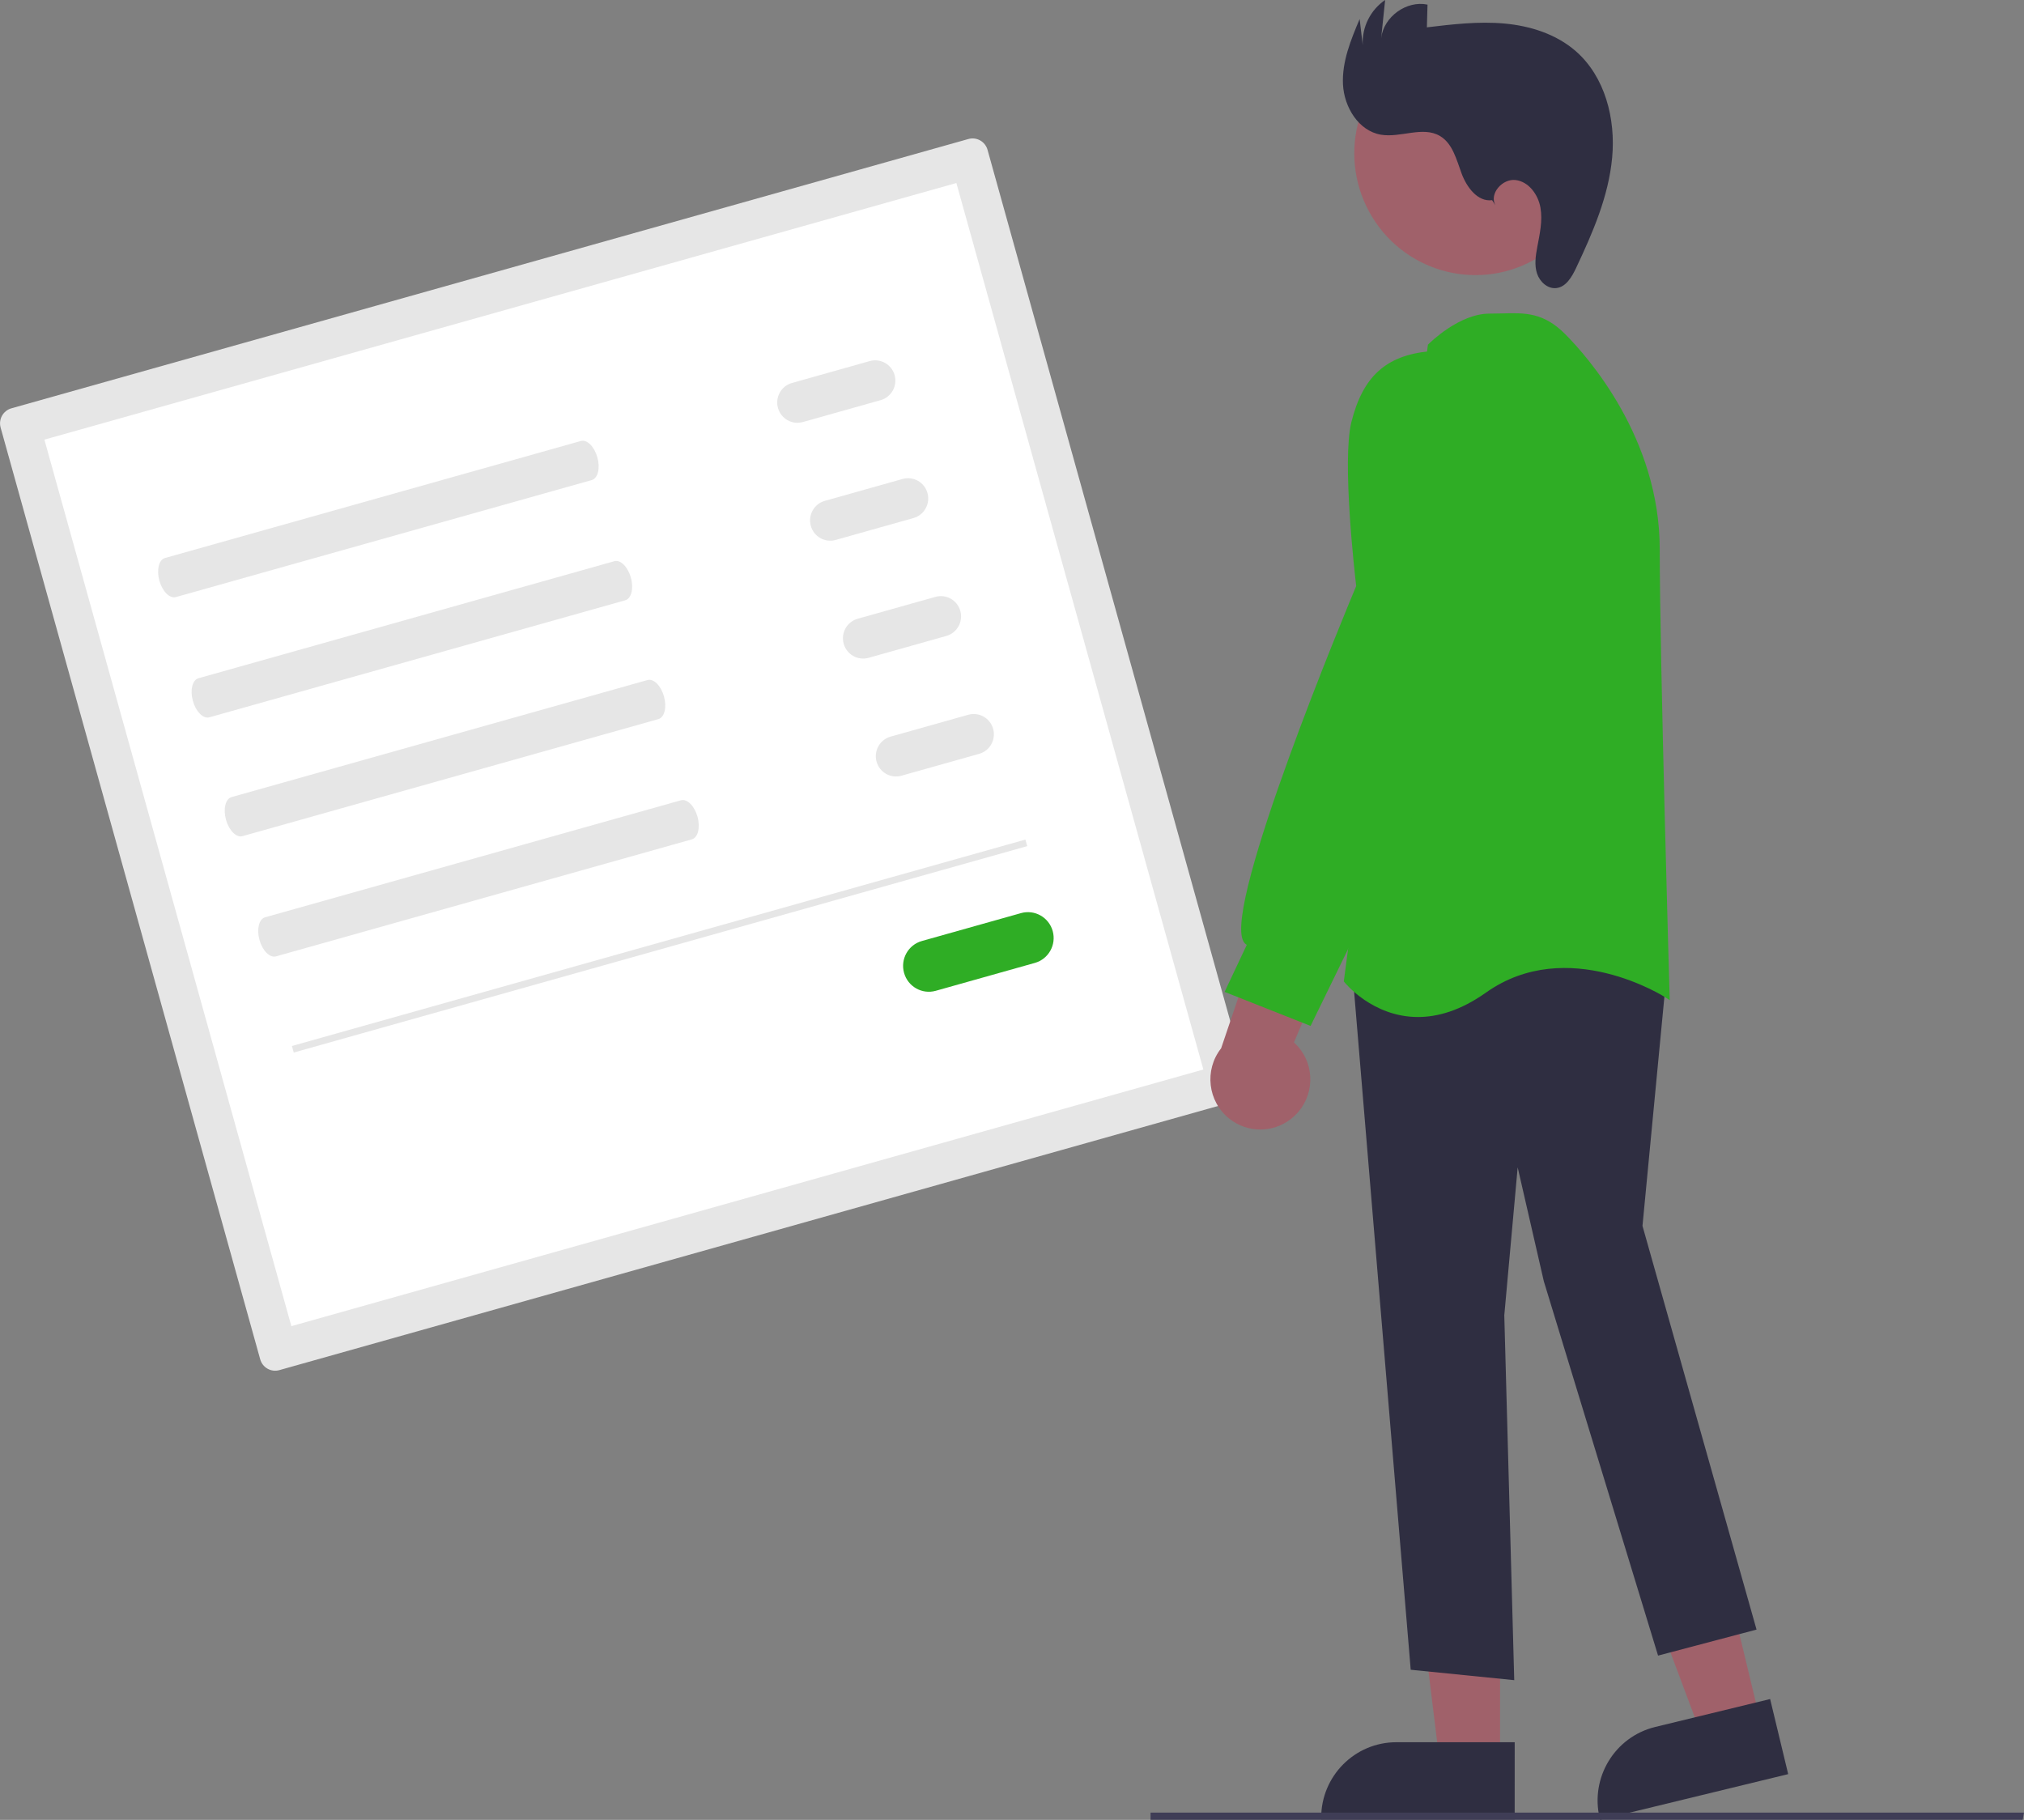
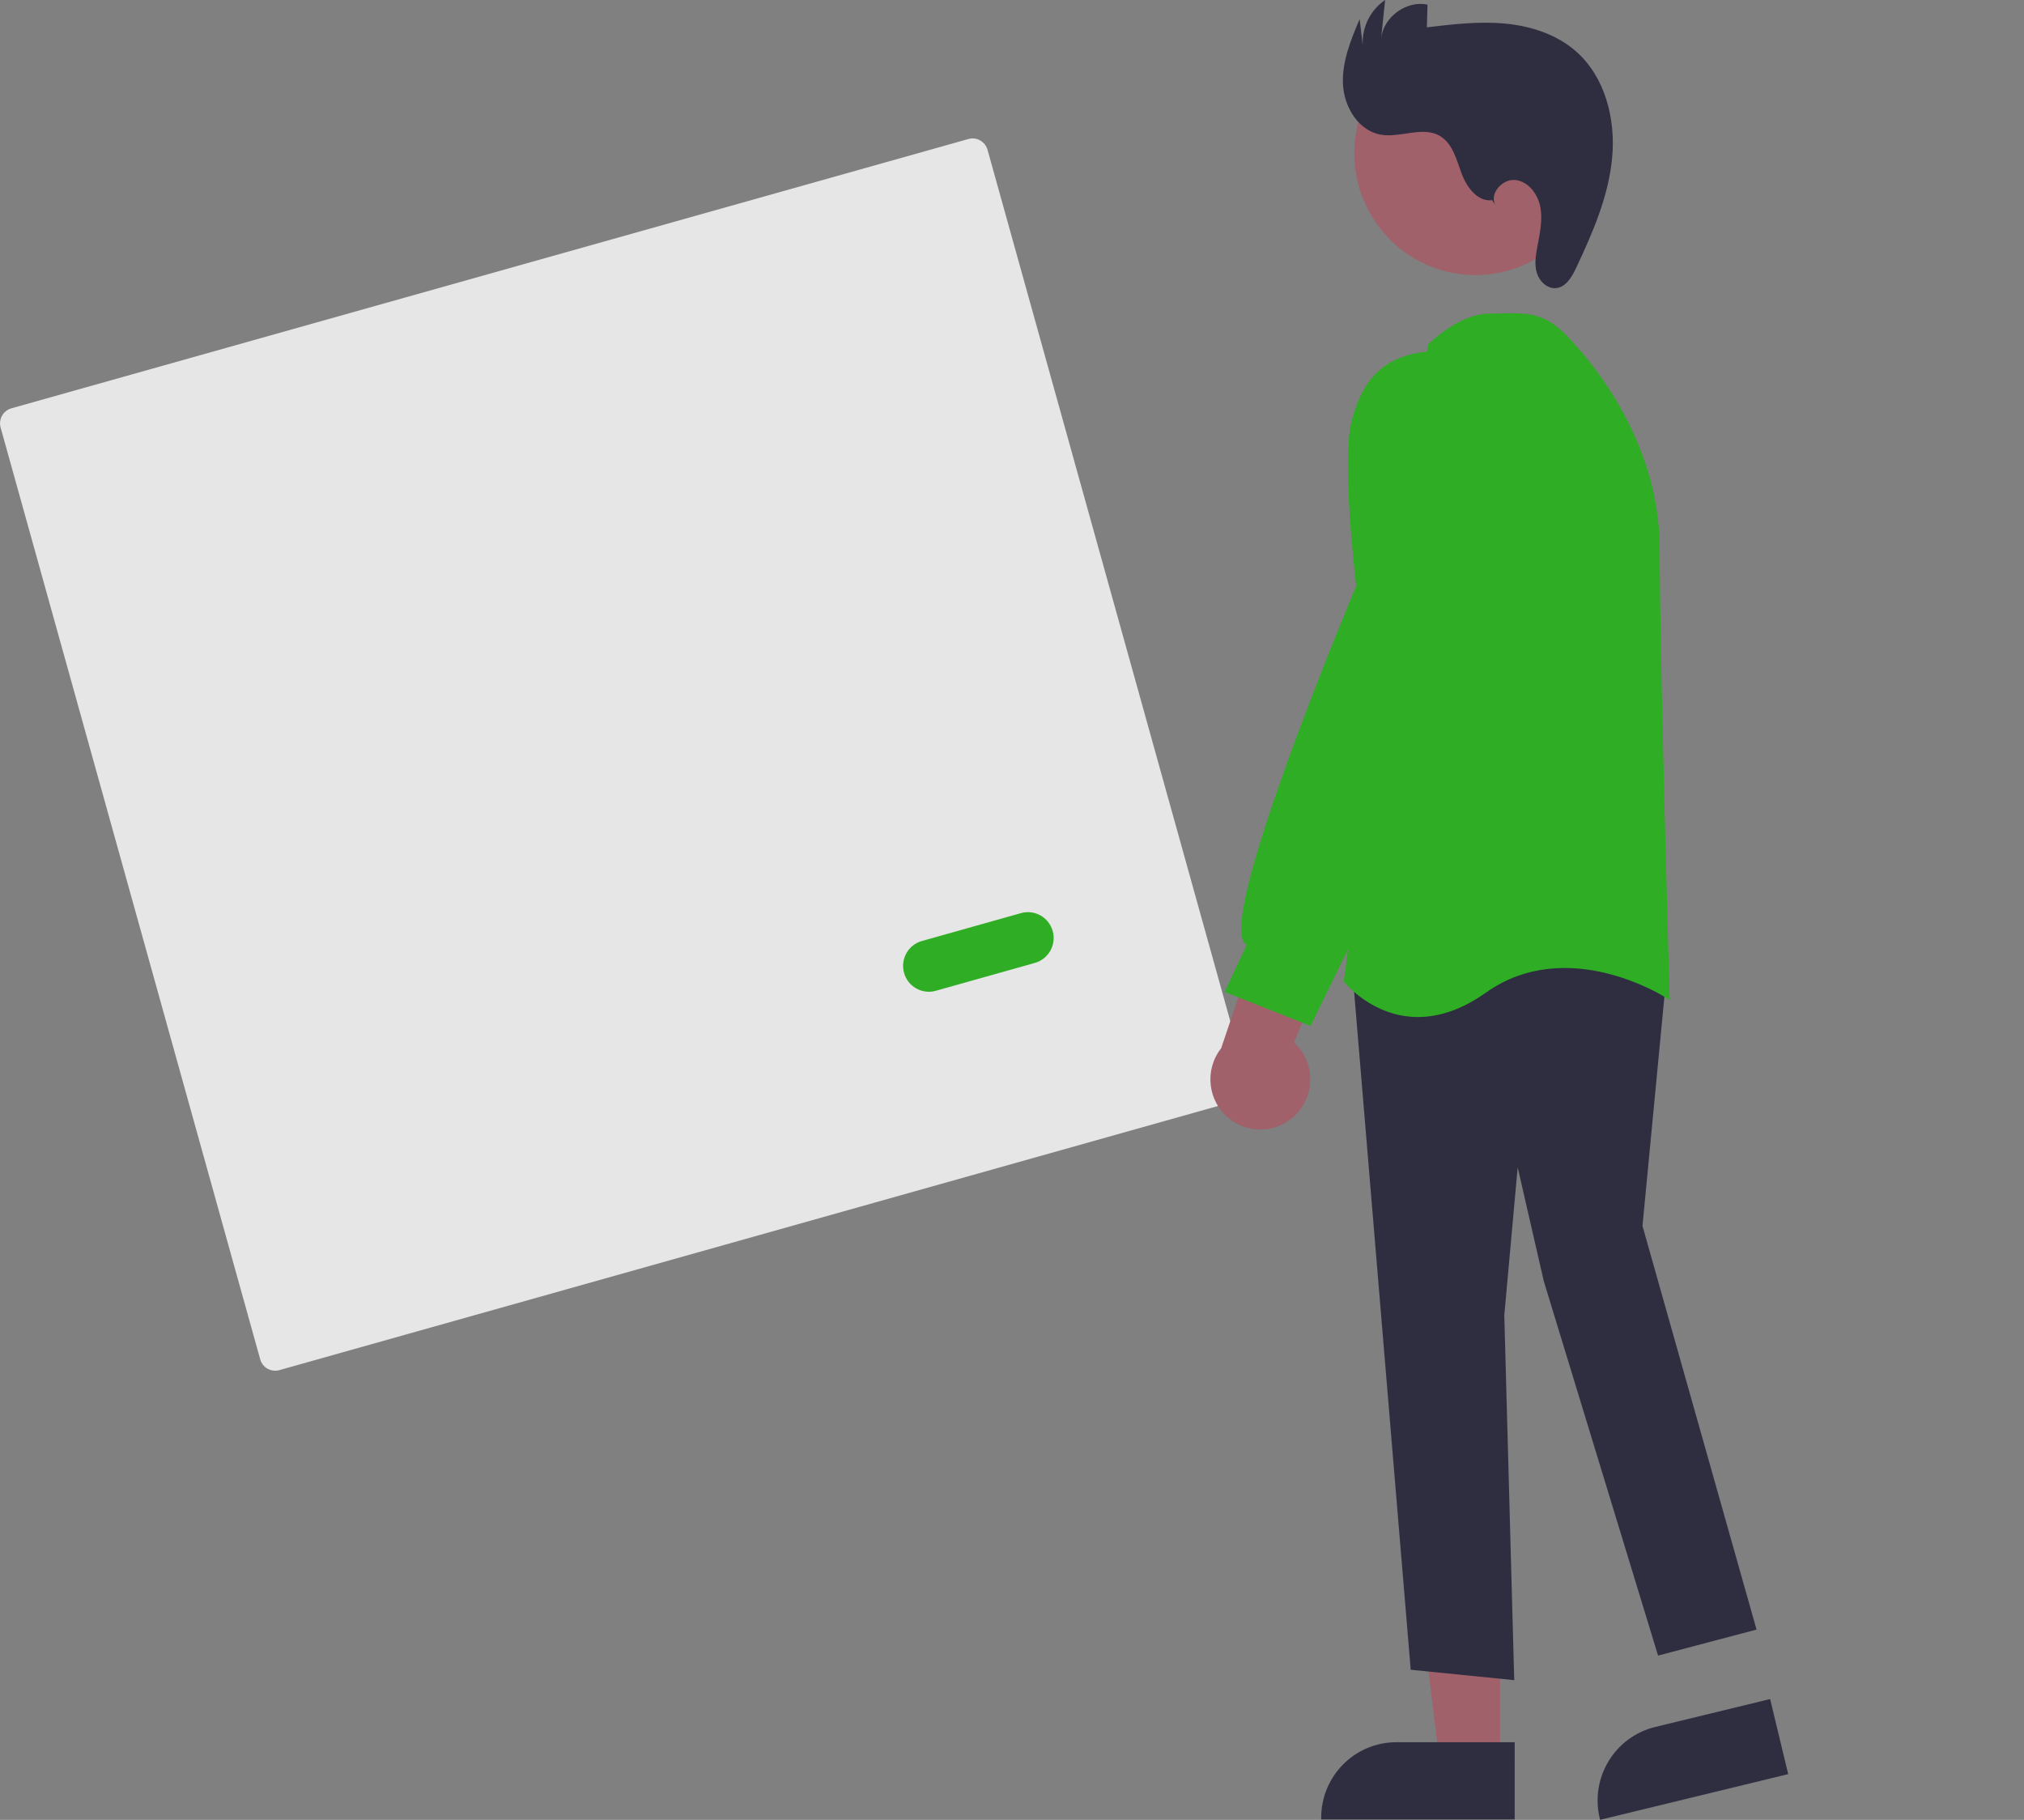
<svg xmlns="http://www.w3.org/2000/svg" width="119" height="107" xml:space="preserve">
  <rect width="100%" height="100%" fill="#808080" stroke="none" />
  <defs>
    <clipPath id="clip0">
      <rect x="223" y="593" width="119" height="107" />
    </clipPath>
  </defs>
  <g clip-path="url(#clip0)" transform="translate(-223 -593)">
    <path d="M60.541 60.187C60.056 60.324 59.773 60.827 59.908 61.312L75.171 115.821C75.307 116.307 75.811 116.59 76.296 116.454L132.564 100.699C133.049 100.563 133.332 100.059 133.196 99.574L117.934 45.065C117.797 44.58 117.294 44.296 116.808 44.432Z" fill="#E6E6E6" transform="matrix(1 0 0 1.005 163.128 556.519)" />
-     <path d="M77.003 113.881 130.623 98.867 116.101 47.006 62.482 62.019Z" fill="#FFFFFF" transform="matrix(1 0 0 1.005 163.128 556.519)" />
    <path d="M69.571 68.944C69.213 69.045 69.066 69.639 69.242 70.269 69.419 70.899 69.853 71.331 70.211 71.23L94.666 64.383C95.024 64.282 95.171 63.688 94.995 63.058 94.818 62.428 94.384 61.997 94.026 62.097Z" fill="#E6E6E6" transform="matrix(1 0 0 1.005 163.128 556.519)" />
    <path d="M71.54 75.978C71.183 76.078 71.035 76.672 71.212 77.302 71.388 77.933 71.823 78.364 72.181 78.264L96.635 71.416C96.993 71.316 97.141 70.722 96.964 70.092 96.788 69.461 96.353 69.03 95.995 69.13Z" fill="#E6E6E6" transform="matrix(1 0 0 1.005 163.128 556.519)" />
    <path d="M73.487 82.93C73.129 83.03 72.982 83.625 73.159 84.255 73.335 84.885 73.769 85.316 74.127 85.216L98.582 78.368C98.94 78.268 99.087 77.674 98.911 77.044 98.734 76.414 98.3 75.982 97.942 76.083Z" fill="#E6E6E6" transform="matrix(1 0 0 1.005 163.128 556.519)" />
    <path d="M75.457 89.963C75.099 90.064 74.951 90.658 75.128 91.288 75.304 91.918 75.739 92.35 76.097 92.249L100.551 85.402C100.909 85.302 101.057 84.707 100.88 84.077 100.704 83.447 100.269 83.016 99.911 83.116Z" fill="#E6E6E6" transform="matrix(1 0 0 1.005 163.128 556.519)" />
    <path d="M106.437 58.703C105.805 58.879 105.436 59.533 105.612 60.165 105.788 60.796 106.443 61.166 107.074 60.989 107.075 60.989 107.076 60.989 107.077 60.989L111.648 59.709C112.279 59.532 112.648 58.877 112.471 58.246 112.294 57.615 111.639 57.246 111.008 57.423Z" fill="#E6E6E6" transform="matrix(1 0 0 1.005 163.128 556.519)" />
-     <path d="M108.368 65.6C107.736 65.776 107.367 66.431 107.543 67.062 107.719 67.693 108.374 68.063 109.005 67.887 109.006 67.886 109.007 67.886 109.008 67.886L113.58 66.606C114.211 66.429 114.579 65.774 114.402 65.143 114.226 64.511 113.571 64.143 112.94 64.32Z" fill="#E6E6E6" transform="matrix(1 0 0 1.005 163.128 556.519)" />
    <path d="M110.299 72.497C109.668 72.674 109.299 73.329 109.476 73.96 109.653 74.591 110.308 74.96 110.939 74.783L115.511 73.503C116.142 73.326 116.51 72.671 116.334 72.04 116.157 71.409 115.502 71.04 114.871 71.217Z" fill="#E6E6E6" transform="matrix(1 0 0 1.005 163.128 556.519)" />
-     <path d="M112.23 79.394C111.599 79.572 111.232 80.227 111.409 80.858 111.586 81.488 112.24 81.856 112.87 81.68L117.442 80.4C118.073 80.222 118.441 79.567 118.263 78.936 118.086 78.306 117.432 77.938 116.802 78.114Z" fill="#E6E6E6" transform="matrix(1 0 0 1.005 163.128 556.519)" />
    <path d="M114.075 91.349C113.271 91.573 112.8 92.407 113.025 93.212 113.249 94.017 114.083 94.487 114.888 94.263 114.889 94.262 114.89 94.262 114.891 94.262L120.716 92.631C121.521 92.406 121.99 91.571 121.765 90.766 121.54 89.962 120.705 89.493 119.901 89.718L119.901 89.718Z" fill="#2FAD25" transform="matrix(1 0 0 1.005 163.128 556.519)" />
    <path d="M76.216 91.528 120.998 91.528 120.998 91.926 76.216 91.926Z" fill="#E6E6E6" transform="matrix(0.963 -0.271 0.27 0.967 142.054 586.645)" />
-     <path d="M103.496 100.685 100.039 101.521 95.17 88.584 100.273 87.35 103.496 100.685Z" fill="#A0616A" transform="matrix(1 0 0 1.005 223.002 593)" />
    <path d="M153.949 142.761 153.925 142.664C153.355 140.293 154.812 137.907 157.182 137.331L163.946 135.696 165.008 140.088Z" fill="#2F2E41" transform="matrix(1 0 0 1.005 163.128 556.519)" />
    <path d="M88.192 103.04 84.635 103.04 82.943 89.321 88.192 89.321 88.192 103.04Z" fill="#A0616A" transform="matrix(1 0 0 1.005 223.002 593)" />
    <path d="M148.927 142.741 137.55 142.74 137.55 142.64C137.55 140.2 139.528 138.222 141.968 138.222L141.969 138.222 148.928 138.222Z" fill="#2F2E41" transform="matrix(1 0 0 1.005 163.128 556.519)" />
    <path d="M142.814 133.982 139.361 92.825 153.657 90.189 153.713 90.179 157.897 92.869 156.441 108.016 163.147 131.632 157.357 133.155 150.64 111.253 149.103 104.593 148.316 113.248 148.901 134.591Z" fill="#2F2E41" transform="matrix(1 0 0 1.005 163.128 556.519)" />
    <path d="M138.918 93.758 138.88 93.71 143.82 56.514 143.827 56.465 143.861 56.431C143.934 56.358 145.665 54.647 147.445 54.647 147.703 54.647 147.948 54.641 148.182 54.635 149.545 54.599 150.621 54.571 151.9 55.85 153.203 57.153 157.455 61.911 157.455 68.428 157.455 74.736 158.029 94.337 158.035 94.534L158.043 94.811 157.811 94.66C157.753 94.624 152.035 90.982 147.239 94.367 145.74 95.425 144.394 95.796 143.242 95.796 140.563 95.796 138.941 93.787 138.918 93.758Z" fill="#2FAD25" transform="matrix(1 0 0 1.005 163.128 556.519)" />
    <path d="M153.994 45.378C153.994 49.318 150.8 52.512 146.86 52.512 142.92 52.512 139.726 49.318 139.726 45.378 139.726 41.438 142.92 38.245 146.86 38.245 150.8 38.245 153.994 41.438 153.994 45.378Z" fill="#A0616A" transform="matrix(0.876 -0.482 0.479 0.881 159.363 632.818)" />
    <path d="M135.781 101.752C137.055 100.765 137.287 98.932 136.3 97.659 136.195 97.523 136.078 97.397 135.95 97.281L139.997 87.736 134.699 88.712 131.668 97.626C130.664 98.897 130.88 100.742 132.151 101.746 133.214 102.587 134.715 102.589 135.781 101.752Z" fill="#A0616A" transform="matrix(1 0 0 1.005 163.128 556.519)" />
    <path d="M131.872 94.327 133.175 91.576C133.094 91.528 133.028 91.459 132.982 91.376 131.765 89.267 139.119 71.745 139.609 70.583 139.534 69.951 138.762 63.253 139.326 60.995 139.991 58.337 141.355 57.098 143.888 56.853 146.682 56.591 147.436 60.384 147.443 60.423L147.445 70.175 144.239 81.402 136.927 96.318Z" fill="#2FAD25" transform="matrix(1 0 0 1.005 163.128 556.519)" />
    <path d="M147.6 48.01C146.746 48.121 146.102 47.248 145.803 46.44 145.504 45.632 145.276 44.691 144.534 44.255 143.519 43.659 142.221 44.376 141.061 44.179 139.75 43.957 138.899 42.568 138.832 41.241 138.765 39.914 139.293 38.637 139.812 37.413L139.992 38.934C139.943 37.886 140.442 36.888 141.31 36.298L141.077 38.529C141.223 37.279 142.57 36.31 143.802 36.57L143.765 37.899C145.279 37.719 146.805 37.539 148.323 37.676 149.841 37.813 151.37 38.294 152.52 39.293 154.241 40.788 154.87 43.251 154.658 45.521 154.447 47.791 153.511 49.923 152.534 51.983 152.288 52.501 151.948 53.086 151.379 53.152 150.866 53.212 150.398 52.784 150.239 52.294 150.08 51.803 150.157 51.271 150.253 50.764 150.397 49.999 150.578 49.217 150.443 48.45 150.308 47.684 149.756 46.926 148.983 46.832 148.21 46.738 147.419 47.621 147.791 48.306Z" fill="#2F2E41" transform="matrix(1 0 0 1.005 163.128 556.519)" />
-     <path d="M118.921 106.459 67.643 106.459 67.643 106.04 118.997 106.04 118.921 106.459Z" fill="#3F3D56" transform="matrix(1 0 0 1.005 223.002 593)" />
  </g>
</svg>